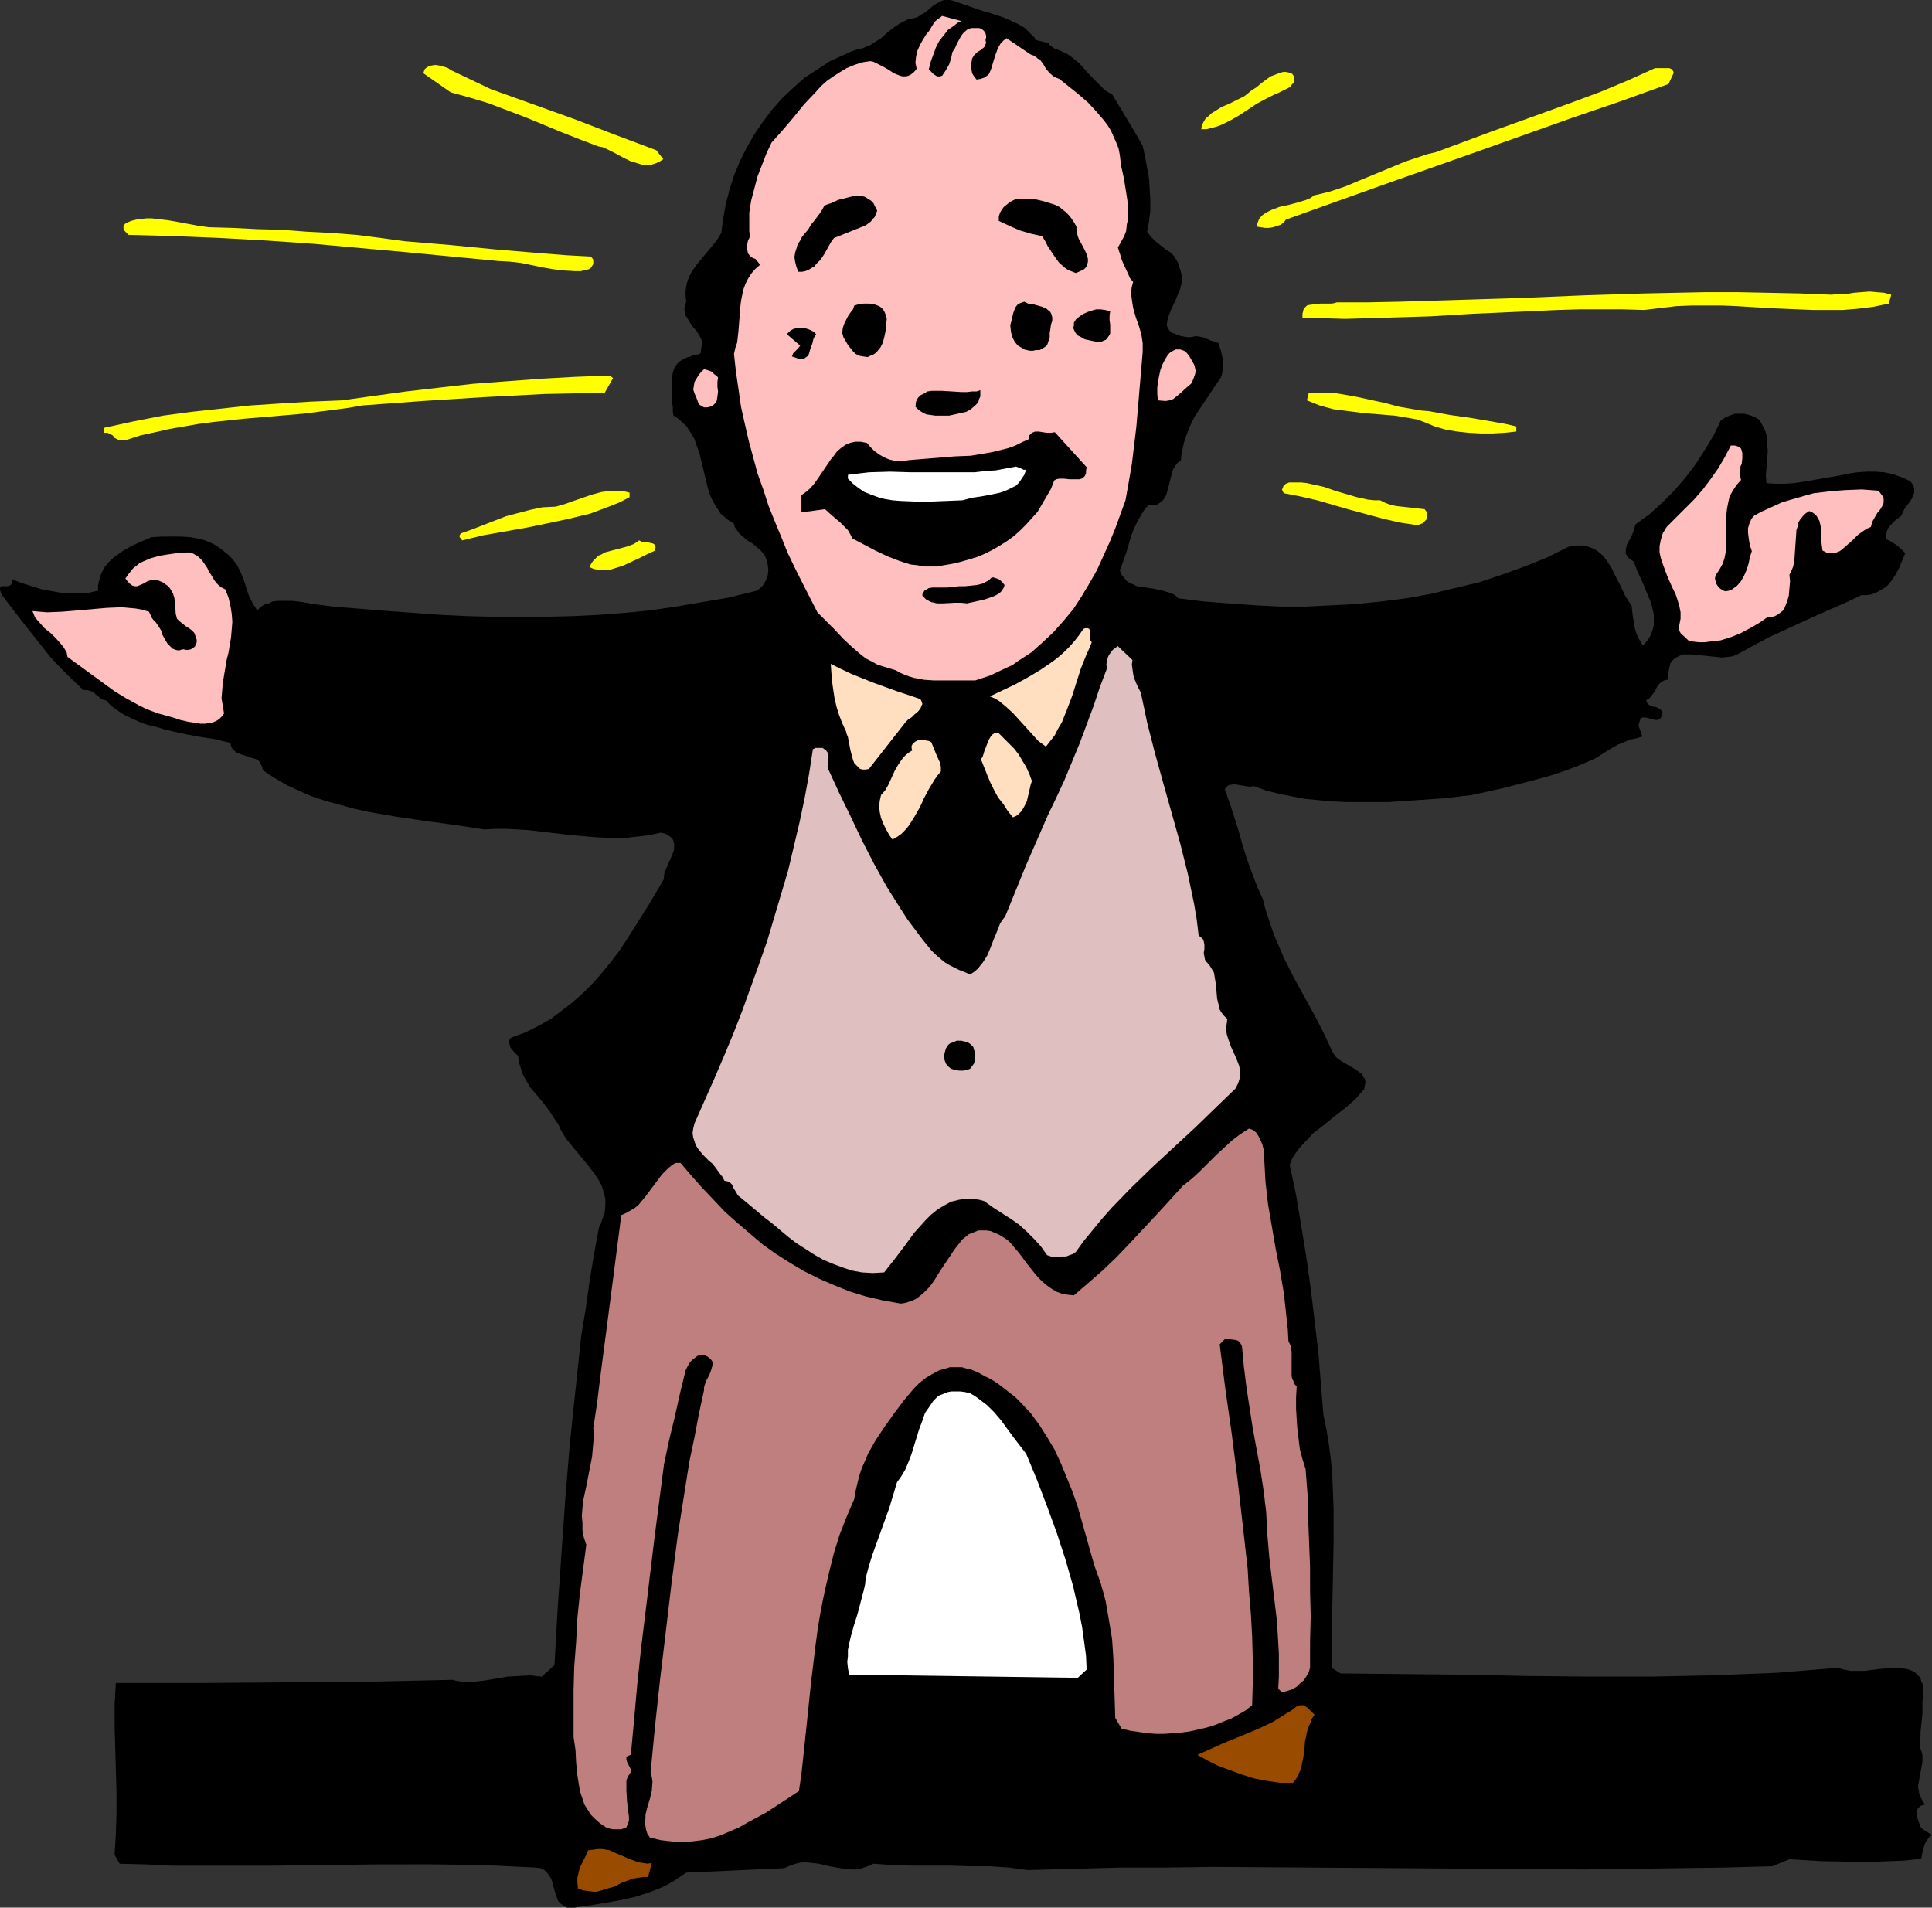
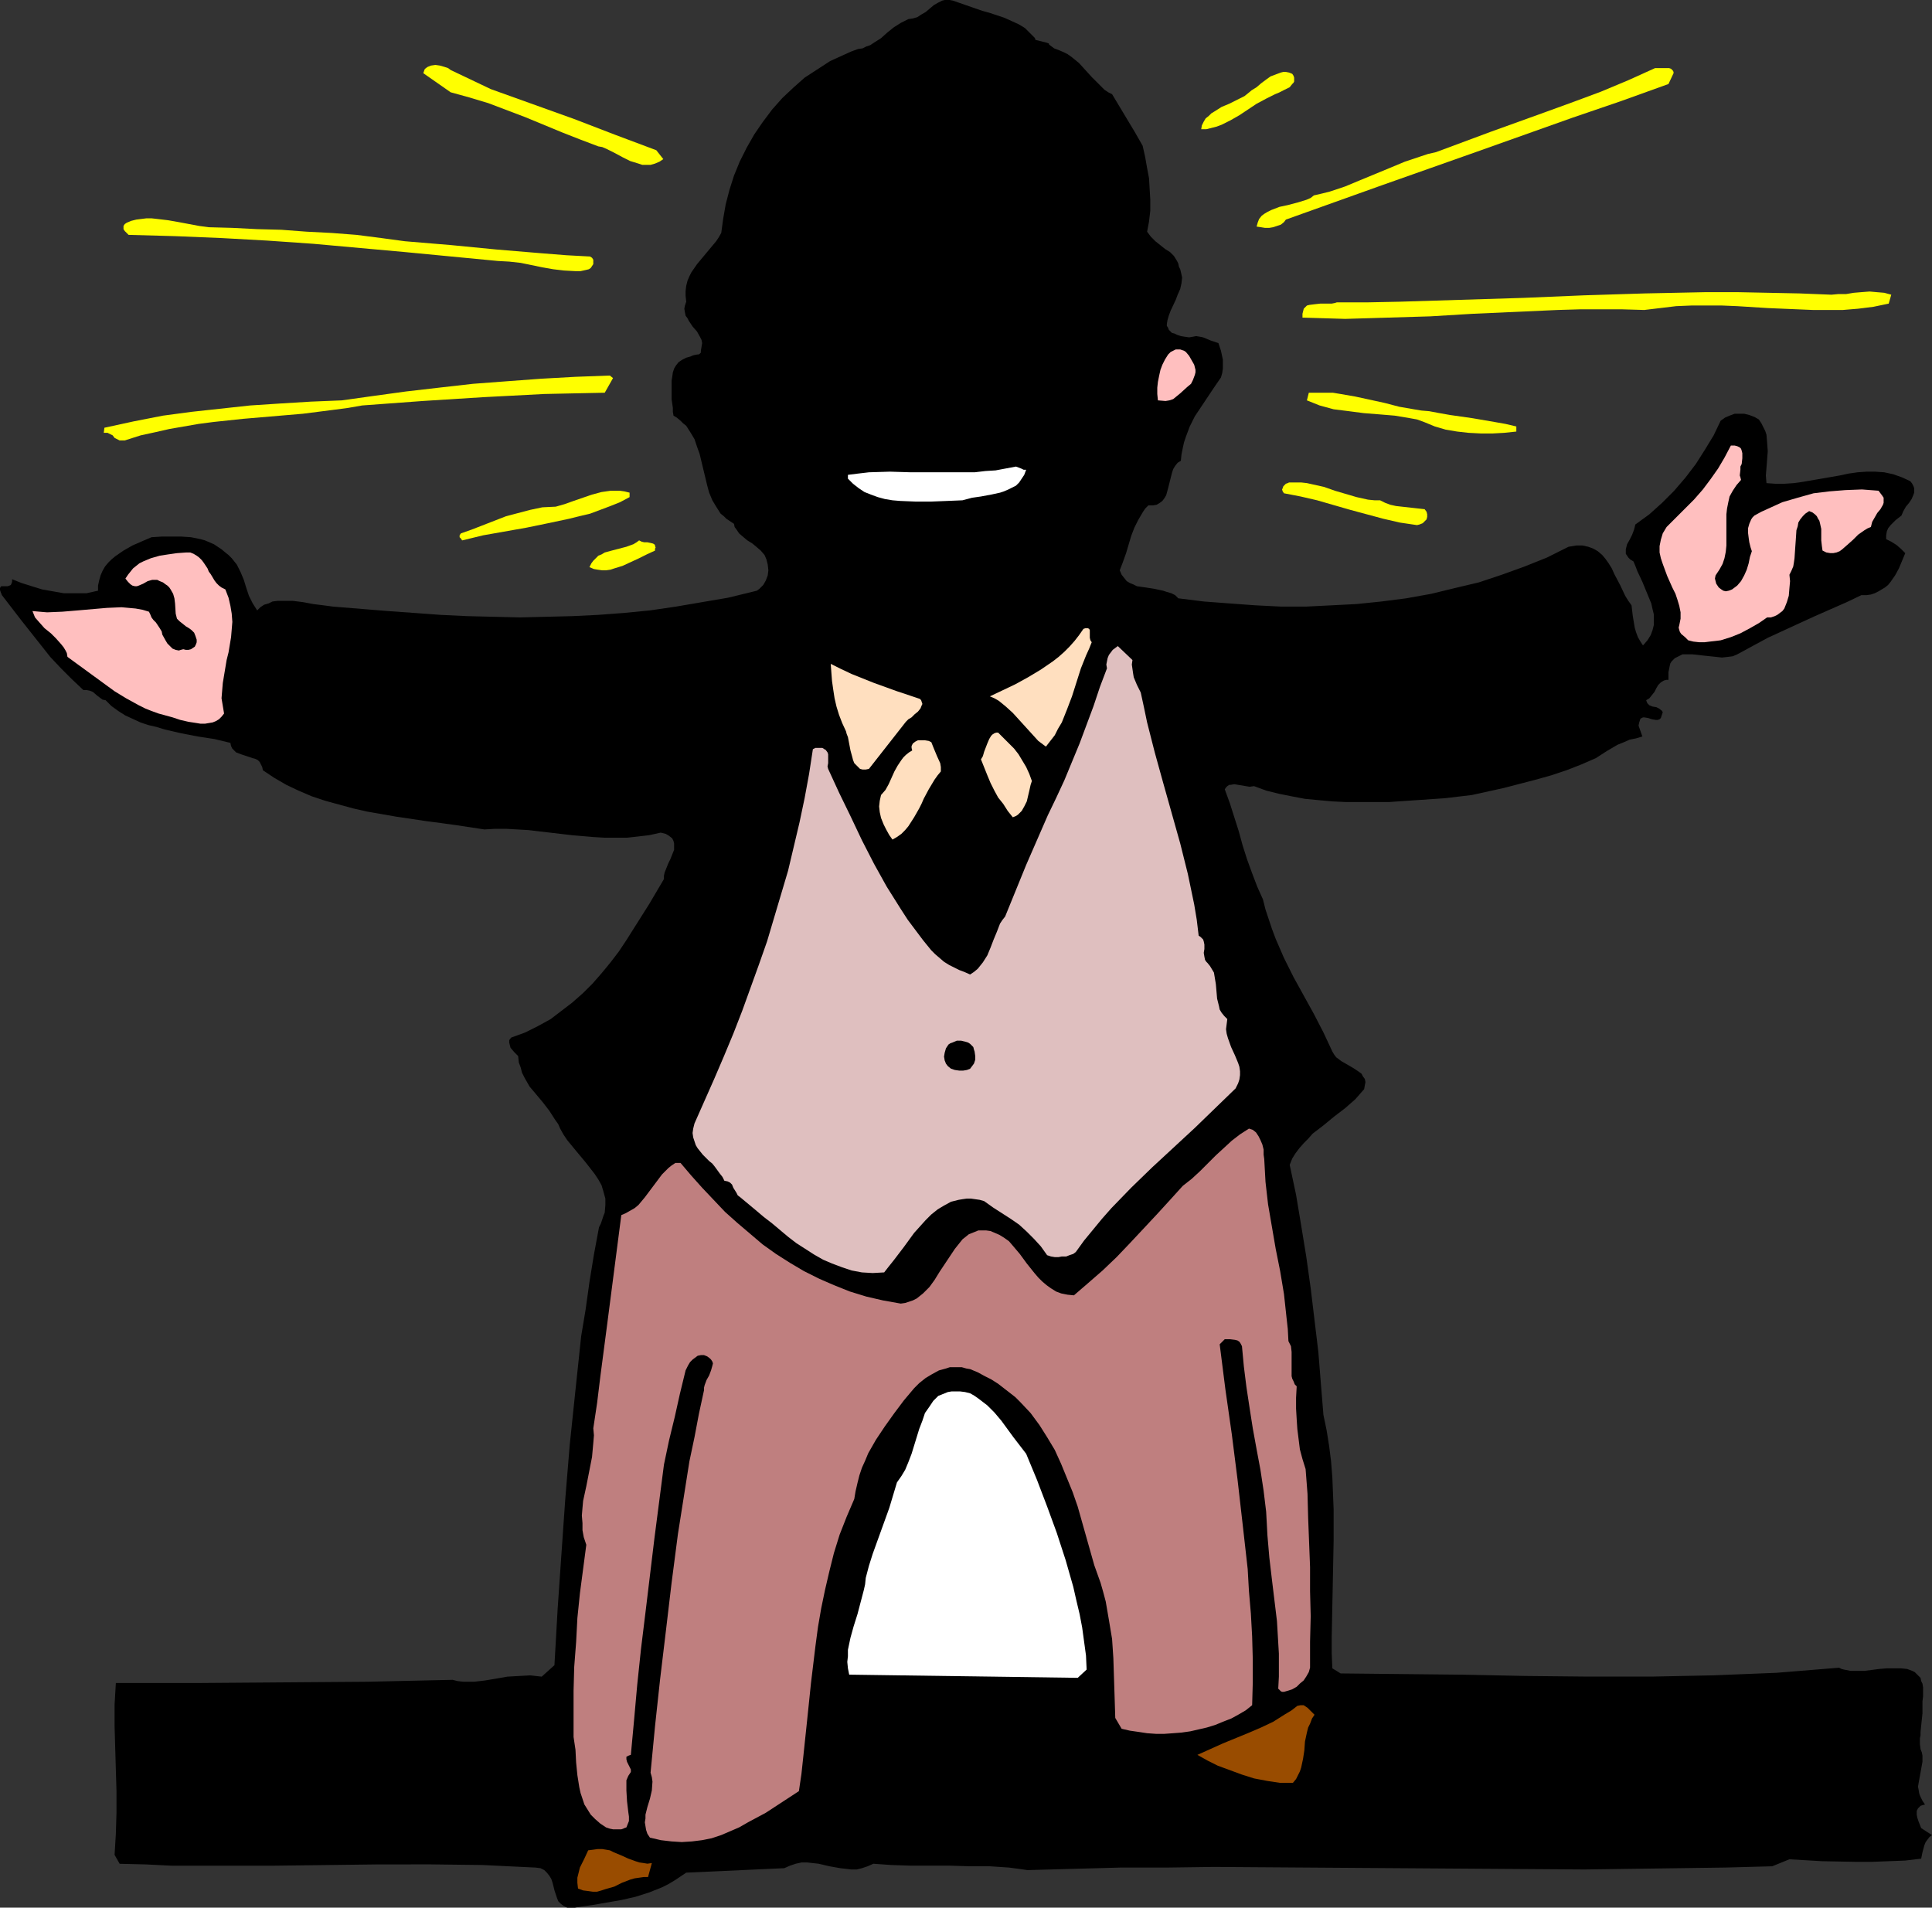
<svg xmlns="http://www.w3.org/2000/svg" xmlns:ns1="http://sodipodi.sourceforge.net/DTD/sodipodi-0.dtd" xmlns:ns2="http://www.inkscape.org/namespaces/inkscape" version="1.0" width="129.766mm" height="128.131mm" id="svg36" ns1:docname="Man - Open Arms.wmf">
  <rect width="100%" height="100%" fill="#333333" stroke="none" />
  <ns1:namedview id="namedview36" pagecolor="#ffffff" bordercolor="#000000" borderopacity="0.25" ns2:showpageshadow="2" ns2:pageopacity="0.0" ns2:pagecheckerboard="0" ns2:deskcolor="#d1d1d1" ns2:document-units="mm" />
  <defs id="defs1">
    <pattern id="WMFhbasepattern" patternUnits="userSpaceOnUse" width="6" height="6" x="0" y="0" />
  </defs>
  <path style="fill:#000000;fill-opacity:1;fill-rule:evenodd;stroke:none" d="m 249.349,2.747 1.778,0.485 1.939,0.646 1.939,0.646 1.778,0.808 1.778,0.808 1.616,0.97 1.293,1.293 1.293,1.293 v 0.162 0.162 l 0.323,0.162 0.646,0.162 0.646,0.162 0.646,0.162 0.646,0.162 0.485,0.162 0.162,0.162 v 0.162 l 1.293,0.97 1.293,0.485 1.131,0.485 0.97,0.485 1.131,0.808 1.778,1.454 1.616,1.777 1.616,1.777 1.616,1.616 1.616,1.616 0.97,0.646 0.97,0.485 1.939,3.232 1.939,3.232 1.939,3.232 1.939,3.393 0.646,2.909 0.485,2.747 0.485,2.585 0.162,2.747 0.162,2.747 v 2.747 l -0.323,2.747 -0.485,2.585 0.97,1.293 1.131,1.131 2.424,1.939 1.293,0.808 0.97,0.97 0.808,1.293 0.323,0.646 0.162,0.808 0.323,0.646 0.162,0.646 0.323,1.454 -0.162,1.454 -0.323,1.454 -0.646,1.454 -0.485,1.293 -1.293,2.747 -0.485,1.293 -0.323,1.131 -0.162,0.97 v 0.485 l 0.323,0.485 0.162,0.485 0.323,0.323 0.485,0.485 0.646,0.162 0.646,0.323 0.97,0.323 0.97,0.162 1.131,0.162 0.97,-0.162 0.808,-0.162 0.97,0.162 0.808,0.162 1.939,0.808 1.939,0.646 0.646,1.939 0.485,2.262 v 1.131 1.131 l -0.162,1.131 -0.323,1.131 -1.778,2.585 -1.616,2.424 -1.616,2.424 -1.616,2.424 -1.293,2.585 -0.97,2.585 -0.485,1.454 -0.323,1.454 -0.323,1.616 -0.162,1.616 -0.808,0.485 -0.646,0.808 -0.485,0.808 -0.323,0.97 -0.485,1.939 -0.485,1.939 -0.485,1.777 -0.485,0.808 -0.485,0.646 -0.646,0.485 -0.808,0.485 -0.97,0.162 h -1.131 l -0.808,0.808 -0.646,0.97 -1.131,1.939 -0.97,1.939 -0.808,2.101 -1.293,4.363 -0.808,2.262 -0.808,2.101 0.485,1.131 0.646,0.808 0.646,0.808 0.808,0.485 0.808,0.323 0.97,0.485 2.262,0.323 2.101,0.323 2.262,0.485 0.97,0.323 1.131,0.323 0.97,0.485 0.808,0.808 6.464,0.808 6.464,0.485 6.626,0.485 6.464,0.323 h 6.464 l 6.464,-0.323 6.302,-0.323 6.302,-0.646 6.302,-0.808 6.302,-1.131 5.979,-1.454 6.141,-1.454 5.818,-1.939 5.818,-2.101 5.656,-2.262 5.494,-2.747 0.97,-0.162 0.97,-0.162 h 0.808 0.808 l 1.454,0.323 1.293,0.485 1.131,0.646 1.131,0.97 0.808,0.97 0.808,1.131 0.808,1.293 0.646,1.454 1.454,2.747 1.293,2.747 0.808,1.293 0.808,1.131 0.323,2.747 0.485,2.909 0.323,1.131 0.485,1.293 0.646,1.131 0.646,0.97 1.131,-1.293 0.808,-1.293 0.485,-1.293 0.323,-1.293 v -1.293 -1.454 l -0.323,-1.293 -0.323,-1.454 -1.131,-2.747 -1.131,-2.747 -1.293,-2.747 -0.485,-1.293 -0.485,-1.131 -0.808,-0.485 -0.485,-0.485 -0.323,-0.485 -0.323,-0.485 v -0.646 -0.485 l 0.323,-1.293 0.646,-1.131 0.646,-1.293 0.485,-1.293 0.323,-1.293 3.555,-2.585 3.232,-2.909 3.07,-3.07 2.909,-3.393 2.586,-3.393 2.262,-3.555 2.262,-3.716 1.778,-3.716 1.131,-0.808 1.131,-0.485 1.293,-0.485 h 1.293 1.131 l 1.293,0.323 1.293,0.485 1.131,0.646 0.646,0.97 0.485,0.97 0.485,0.97 0.323,0.97 0.162,1.939 0.162,2.262 -0.162,2.101 -0.162,2.101 -0.162,1.939 0.162,1.939 2.262,0.162 h 2.262 l 2.424,-0.162 2.262,-0.323 9.373,-1.616 2.262,-0.485 2.262,-0.323 2.262,-0.162 h 2.262 l 2.262,0.162 2.262,0.485 2.262,0.808 2.101,0.97 0.485,0.646 0.323,0.646 0.162,0.485 v 0.646 0.485 l -0.162,0.485 -0.485,1.131 -0.646,0.97 -0.808,0.97 -0.646,1.131 -0.485,1.131 -1.454,1.131 -0.646,0.646 -0.646,0.646 -0.646,0.808 -0.323,0.808 -0.162,0.97 v 0.97 l 1.293,0.646 1.293,0.808 1.131,0.97 1.131,1.131 -0.808,1.939 -0.808,1.939 -0.97,1.777 -1.131,1.616 -0.646,0.808 -0.808,0.646 -0.808,0.485 -0.808,0.485 -0.97,0.485 -0.97,0.323 -1.131,0.162 h -1.293 l -3.717,1.777 -4.04,1.777 -4.04,1.777 -3.878,1.777 -8.08,3.716 -3.878,2.101 -3.878,2.101 -1.131,0.485 -1.293,0.162 -1.454,0.162 -1.454,-0.162 -3.07,-0.323 -2.909,-0.323 h -1.293 -1.293 l -0.97,0.485 -0.97,0.485 -0.808,0.808 -0.323,0.485 -0.162,0.646 -0.162,0.808 -0.162,0.808 v 0.808 1.131 h -0.485 l -0.646,0.162 -0.808,0.485 -0.646,0.646 -0.485,0.808 -0.485,0.97 -0.646,0.808 -0.646,0.808 -0.808,0.485 0.162,0.485 0.162,0.323 0.485,0.485 0.808,0.323 0.97,0.162 0.646,0.323 0.646,0.485 0.162,0.162 0.162,0.323 -0.162,0.485 -0.162,0.485 -0.162,0.485 -0.323,0.323 -0.485,0.162 h -0.485 l -0.97,-0.162 -0.97,-0.323 -0.97,-0.162 h -0.323 l -0.323,0.162 -0.323,0.162 -0.162,0.485 -0.162,0.485 -0.162,0.808 0.97,2.747 -1.616,0.485 -1.616,0.323 -1.454,0.646 -1.616,0.646 -2.747,1.616 -2.747,1.777 -3.717,1.616 -3.717,1.454 -3.878,1.293 -4.04,1.131 -8.08,2.101 -8.08,1.777 -6.787,0.808 -7.11,0.485 -7.11,0.485 h -7.272 -3.717 l -3.394,-0.162 -3.555,-0.323 -3.394,-0.323 -3.394,-0.646 -3.232,-0.646 -3.232,-0.808 -3.07,-1.131 -1.131,0.162 -0.97,-0.162 -0.97,-0.162 -0.97,-0.162 -0.97,-0.162 -0.97,0.162 h -0.323 l -0.485,0.323 -0.323,0.323 -0.323,0.485 1.293,3.555 1.131,3.555 1.131,3.555 0.97,3.555 1.131,3.555 1.293,3.555 1.293,3.393 1.454,3.232 0.646,2.585 0.808,2.424 0.808,2.424 0.97,2.585 2.101,4.848 2.424,4.848 5.171,9.372 2.424,4.686 2.262,4.848 0.485,0.808 0.485,0.646 0.646,0.485 0.646,0.485 3.07,1.777 1.454,0.97 0.646,0.485 0.323,0.646 0.485,0.646 0.162,0.808 -0.162,0.808 -0.162,0.97 -1.131,1.293 -1.131,1.293 -2.586,2.262 -2.747,2.101 -2.747,2.262 -2.747,2.101 -1.131,1.293 -1.131,1.131 -1.131,1.293 -0.97,1.293 -0.808,1.293 -0.646,1.616 1.616,7.595 1.293,7.756 1.293,7.918 1.131,8.079 0.97,8.079 0.97,8.079 0.646,8.079 0.646,7.918 0.808,3.878 0.646,4.04 0.485,3.878 0.323,4.04 0.162,4.04 0.162,4.04 v 8.079 l -0.162,8.241 -0.162,8.079 -0.162,8.079 v 4.04 l 0.162,3.878 2.101,1.293 15.514,0.162 15.675,0.162 15.837,0.323 15.837,0.162 h 15.998 l 15.837,-0.323 7.918,-0.323 8.08,-0.323 7.918,-0.646 7.918,-0.646 0.646,0.323 0.646,0.162 1.616,0.323 h 1.778 1.778 l 3.717,-0.485 1.939,-0.162 h 1.939 1.616 l 1.616,0.162 1.293,0.485 0.646,0.323 0.485,0.485 0.485,0.485 0.485,0.485 0.162,0.808 0.323,0.646 0.162,0.97 v 1.131 1.131 l -0.162,1.293 v 1.454 1.616 l -0.323,3.07 -0.162,1.616 v 0.808 l -0.162,0.808 v 1.454 l 0.162,1.293 0.323,0.808 0.162,0.808 v 1.616 l -0.323,1.777 -0.323,1.777 -0.323,1.777 -0.162,0.97 0.162,0.808 0.162,0.97 0.323,0.808 0.485,0.97 0.646,0.97 -0.646,0.162 -0.485,0.162 -0.323,0.323 -0.323,0.323 -0.323,0.646 v 0.97 l 0.162,0.808 0.323,0.97 0.323,0.808 0.323,0.808 2.747,1.777 -0.646,0.485 -0.485,0.646 -0.485,0.646 -0.323,0.808 -0.485,1.777 -0.323,1.616 -4.04,0.485 -4.202,0.162 -4.202,0.162 h -4.202 l -8.565,-0.162 -8.242,-0.485 -4.363,1.777 -11.958,0.323 -11.958,0.162 -11.797,0.162 -11.958,0.162 -23.594,-0.162 -23.432,-0.162 -23.594,-0.162 -23.432,-0.162 -11.797,0.162 h -11.797 l -11.958,0.323 -11.797,0.323 -2.262,-0.323 -2.424,-0.323 -4.848,-0.323 h -5.01 l -5.171,-0.162 h -10.019 l -4.848,-0.162 -2.262,-0.162 -2.262,-0.162 -1.454,0.646 -1.454,0.485 -1.293,0.323 h -1.454 l -1.293,-0.162 -1.454,-0.162 -2.747,-0.485 -2.747,-0.646 -1.454,-0.162 -1.454,-0.162 h -1.454 l -1.454,0.323 -1.454,0.485 -1.454,0.646 -24.886,1.131 -1.454,0.97 -1.454,0.97 -1.616,0.97 -1.616,0.808 -3.232,1.293 -3.555,1.131 -3.555,0.808 -3.717,0.646 -3.717,0.646 -3.555,0.485 -0.808,0.162 h -1.293 -0.646 l -0.97,-0.485 -0.646,-0.485 -0.646,-0.646 -0.323,-0.808 -0.646,-1.939 -0.485,-1.939 -0.323,-0.97 -0.485,-0.808 -0.646,-0.808 -0.646,-0.646 -0.97,-0.485 -1.293,-0.162 -6.787,-0.323 -6.626,-0.323 -13.251,-0.162 H 95.99 l -13.09,0.162 -13.251,0.162 H 56.56 43.47 l -6.464,-0.323 -6.626,-0.162 -1.293,-2.262 0.323,-5.332 0.162,-5.332 v -5.494 l -0.162,-5.494 -0.323,-10.988 v -5.494 l 0.323,-5.494 h 10.504 10.504 l 21.331,-0.162 21.493,-0.162 21.654,-0.485 1.293,0.323 1.454,0.162 h 1.293 1.454 l 2.747,-0.323 2.909,-0.485 2.747,-0.485 2.909,-0.162 2.909,-0.162 1.454,0.162 1.454,0.162 3.232,-2.909 0.808,-14.22 0.97,-14.058 0.97,-13.896 1.131,-13.735 1.454,-13.896 1.454,-13.735 1.131,-6.787 0.97,-6.948 1.131,-6.948 1.293,-6.948 0.485,-0.97 0.323,-0.97 0.323,-0.97 0.323,-0.808 0.162,-1.939 v -1.616 l -0.485,-1.777 -0.485,-1.616 -0.808,-1.454 -0.97,-1.454 -1.131,-1.454 -1.131,-1.454 -2.424,-2.909 -2.262,-2.747 -0.97,-1.454 -0.808,-1.454 -0.485,-1.131 -0.808,-1.131 -1.454,-2.262 -1.616,-2.101 -1.616,-1.939 -1.778,-2.101 -0.646,-1.131 -0.646,-1.131 -0.646,-1.293 -0.323,-1.293 -0.485,-1.293 -0.162,-1.616 -0.97,-0.97 -0.97,-1.131 -0.162,-0.646 -0.162,-0.646 v -0.646 l 0.485,-0.646 3.555,-1.293 3.232,-1.616 3.232,-1.777 2.747,-2.101 2.747,-2.101 2.747,-2.424 2.424,-2.424 2.262,-2.585 2.262,-2.747 2.101,-2.747 1.939,-2.909 1.939,-3.07 3.878,-6.14 3.717,-6.302 v -0.808 l 0.162,-0.808 0.646,-1.616 0.323,-0.808 0.485,-0.97 0.646,-1.616 0.323,-0.808 v -0.808 -0.808 l -0.162,-0.646 -0.323,-0.646 -0.808,-0.646 -0.808,-0.485 -1.293,-0.323 -2.909,0.646 -2.747,0.323 -2.909,0.323 h -2.747 -2.909 l -2.747,-0.162 -5.656,-0.485 -2.747,-0.323 -2.747,-0.323 -5.494,-0.646 -5.656,-0.323 h -2.747 l -2.747,0.162 -7.434,-1.131 -3.555,-0.485 -3.717,-0.485 -7.595,-1.131 -7.434,-1.293 -3.555,-0.808 -3.555,-0.97 -3.555,-0.97 -3.394,-1.131 -3.394,-1.454 -3.07,-1.454 -3.07,-1.777 -2.909,-1.939 -0.162,-0.808 -0.323,-0.646 -0.323,-0.646 -0.485,-0.485 -0.646,-0.323 -0.646,-0.162 -1.454,-0.485 -1.454,-0.485 -1.293,-0.485 -0.485,-0.485 -0.485,-0.485 -0.323,-0.646 -0.162,-0.808 -4.04,-0.97 -4.202,-0.646 -4.202,-0.808 -4.202,-0.97 -2.101,-0.646 -2.101,-0.485 -1.939,-0.646 -2.101,-0.97 -1.778,-0.808 -1.778,-1.131 -1.778,-1.293 -1.454,-1.454 -0.808,-0.162 -0.646,-0.485 -0.646,-0.485 -1.131,-0.97 -0.808,-0.323 -0.808,-0.162 h -0.808 l -2.909,-2.747 -2.747,-2.747 -2.747,-2.909 -2.424,-3.07 L 5.333,157.385 0.485,151.083 0.162,150.275 0,149.79 v -0.485 l 0.162,-0.323 0.162,-0.162 H 0.485 1.939 l 0.485,-0.162 0.323,-0.162 0.162,-0.323 0.162,-0.485 v -0.646 l 2.424,0.97 2.586,0.808 2.586,0.808 2.747,0.485 2.747,0.485 h 2.909 2.909 l 1.454,-0.323 1.454,-0.323 v -1.293 l 0.323,-1.454 0.323,-1.131 0.485,-1.131 0.646,-1.131 0.808,-0.97 0.808,-0.808 0.97,-0.808 2.101,-1.454 2.262,-1.293 2.586,-1.131 2.262,-0.97 2.586,-0.162 h 2.586 2.424 l 2.424,0.162 2.424,0.485 1.131,0.323 1.131,0.485 1.131,0.485 0.97,0.646 0.97,0.646 0.97,0.808 0.808,0.646 0.808,0.808 0.646,0.808 0.646,0.808 0.97,1.939 0.808,1.939 0.646,2.101 0.646,1.939 0.97,1.939 1.131,1.777 0.808,-0.808 0.97,-0.646 1.131,-0.323 0.97,-0.485 1.293,-0.162 h 1.293 2.586 l 2.586,0.323 2.586,0.485 2.586,0.323 2.424,0.323 13.898,1.131 6.787,0.485 6.626,0.485 6.787,0.323 6.626,0.162 6.787,0.162 6.626,-0.162 6.626,-0.162 6.626,-0.323 6.464,-0.485 6.626,-0.646 6.626,-0.97 6.626,-1.131 6.626,-1.131 6.626,-1.616 0.646,-0.162 0.646,-0.485 0.97,-0.97 0.646,-1.131 0.485,-1.293 0.162,-1.293 -0.162,-1.454 -0.323,-1.293 -0.485,-1.131 -0.97,-1.131 -1.131,-0.97 -0.97,-0.808 -1.293,-0.808 -0.97,-0.808 -1.131,-0.97 -0.646,-0.97 -0.485,-0.646 -0.162,-0.808 -0.97,-0.646 -0.97,-0.646 -0.646,-0.646 -0.808,-0.646 -1.131,-1.777 -0.97,-1.616 -0.808,-1.939 -0.485,-1.777 -0.97,-4.04 -0.97,-4.04 -0.646,-1.777 -0.646,-1.939 -0.97,-1.616 -1.131,-1.777 -0.808,-0.646 -0.646,-0.646 -0.97,-0.808 -0.808,-0.485 -0.162,-0.97 v -0.97 l -0.323,-2.262 v -2.262 -2.424 l 0.162,-0.97 0.162,-1.131 0.323,-0.97 0.485,-0.808 0.646,-0.808 0.97,-0.646 0.97,-0.485 1.131,-0.323 0.323,-0.162 0.485,-0.162 0.808,-0.162 h 0.323 l 0.323,-0.162 0.323,-0.323 v -0.485 l 0.162,-0.97 0.162,-0.97 -0.162,-0.808 -0.323,-0.646 -0.808,-1.454 -1.131,-1.293 -0.97,-1.454 -0.323,-0.646 -0.485,-0.646 -0.162,-0.808 -0.162,-0.97 0.162,-0.808 0.323,-0.97 -0.162,-1.454 v -1.293 l 0.162,-1.293 0.323,-1.293 0.485,-1.131 0.485,-0.97 1.454,-2.101 1.616,-1.939 1.616,-1.939 1.616,-1.939 0.646,-0.97 0.646,-1.131 0.485,-3.555 0.646,-3.716 0.97,-3.716 1.131,-3.555 1.454,-3.555 1.778,-3.555 1.939,-3.393 2.101,-3.07 2.424,-3.232 2.586,-2.909 2.747,-2.585 2.909,-2.585 3.232,-2.101 3.232,-2.101 3.555,-1.616 1.778,-0.808 1.778,-0.646 1.131,-0.162 0.97,-0.485 0.97,-0.323 0.97,-0.646 1.778,-1.131 1.616,-1.454 1.616,-1.293 1.778,-1.131 0.97,-0.485 0.97,-0.485 1.131,-0.162 1.131,-0.323 0.97,-0.646 1.131,-0.646 2.101,-1.777 1.131,-0.646 0.97,-0.485 L 239.814,0 h 0.646 0.646 l 0.808,0.162 z" id="path1" />
-   <path style="fill:#ffbfbf;fill-opacity:1;fill-rule:evenodd;stroke:none" d="m 239.168,4.04 -0.808,0.646 -0.485,0.162 -0.162,0.323 -0.646,0.485 -0.162,0.485 -0.323,0.485 -0.646,1.131 -0.808,0.97 -0.808,1.293 -0.808,1.454 -0.646,1.454 -0.323,1.454 -0.162,1.616 0.162,0.646 0.162,0.808 -0.646,0.808 -0.808,0.646 -0.646,0.323 -0.646,0.162 h -0.808 l -0.646,-0.162 -0.808,-0.323 -0.808,-0.323 -1.454,-0.97 -1.454,-0.808 -1.616,-0.808 -0.646,-0.323 -0.808,-0.162 -2.101,0.323 -1.939,0.646 -1.939,0.808 -1.616,0.97 -1.778,1.131 -1.616,1.131 -1.454,1.293 -1.454,1.616 -2.909,3.07 -2.747,3.393 -2.747,3.232 -2.747,3.07 -1.293,2.747 -1.131,2.909 -1.131,2.909 -0.808,3.07 -0.808,3.07 -0.485,3.07 v 3.07 1.616 l 0.162,1.454 -0.485,0.97 -0.162,0.808 -0.162,0.808 0.162,0.808 0.162,0.808 0.485,0.646 0.646,0.485 0.808,0.323 1.131,1.454 -1.293,1.131 -0.97,1.131 -0.808,1.293 -0.646,1.293 -0.485,1.293 -0.323,1.454 -0.323,1.616 -0.162,1.454 -0.485,6.14 -0.323,2.909 -0.485,1.454 -0.323,1.454 0.485,4.524 0.646,4.363 0.646,4.524 0.97,4.363 0.97,4.201 1.131,4.201 1.131,4.201 1.454,4.04 1.293,4.04 1.616,4.04 1.616,3.878 1.616,4.04 1.778,3.716 1.939,3.878 3.878,7.595 2.262,2.262 2.262,2.262 2.101,2.262 2.262,2.101 2.262,1.939 1.293,0.97 1.293,0.646 1.454,0.808 1.454,0.485 1.616,0.485 1.616,0.485 1.131,0.646 1.131,0.485 1.293,0.485 1.131,0.323 2.586,0.485 2.424,0.162 h 5.171 2.747 2.586 l 1.939,-0.646 1.939,-0.646 3.717,-1.777 1.778,-0.808 1.616,-1.131 3.232,-2.101 2.909,-2.585 2.747,-2.585 2.586,-2.909 2.424,-2.909 2.101,-3.232 1.939,-3.232 1.939,-3.393 1.616,-3.555 1.616,-3.555 1.454,-3.555 1.293,-3.555 1.293,-3.555 0.808,-4.524 0.808,-4.686 1.131,-9.372 0.808,-9.534 0.808,-9.534 v -1.131 -1.131 l -0.323,-2.101 -0.646,-2.262 -0.808,-2.262 -0.646,-2.262 -0.323,-2.101 -0.162,-1.293 v -0.97 l 0.162,-1.131 0.323,-1.131 -0.808,-0.97 -0.485,-1.131 -1.131,-2.424 -0.485,-1.131 -0.323,-1.131 -0.323,-0.97 -0.323,-0.97 0.808,-1.454 0.808,-1.454 0.485,-1.293 0.162,-1.616 0.323,-1.454 v -1.454 l -0.162,-3.232 -0.485,-3.07 -0.485,-2.909 -0.646,-2.909 -0.323,-2.747 -0.323,-1.616 -0.646,-1.616 -0.646,-1.454 -0.646,-1.454 -0.808,-1.293 -0.97,-1.293 -1.939,-2.262 -2.101,-2.262 -2.424,-2.101 -2.424,-1.939 -2.424,-1.939 -0.808,-0.323 -0.646,-0.323 -0.97,-0.808 -0.97,-1.131 -0.646,-1.131 -0.97,-1.293 v 0 h -0.162 l -0.323,-0.162 -0.323,-0.323 -0.808,-0.485 -0.485,-0.162 -0.323,-0.162 -5.979,-4.04 -0.808,0.646 -0.646,0.646 -0.485,0.808 -0.323,0.646 -0.646,1.777 -0.485,1.616 -0.485,1.616 -0.323,0.808 -0.323,0.646 -0.646,0.485 -0.485,0.323 -0.97,0.323 -0.97,0.162 -0.646,-0.808 -0.485,-0.808 -0.162,-0.97 -0.162,-0.97 0.162,-0.808 0.162,-0.97 0.485,-0.808 0.808,-0.808 0.808,-0.485 0.808,-0.646 0.323,-0.323 0.162,-0.485 0.162,-0.485 -0.162,-0.646 0.162,-0.646 V 9.049 l -0.162,-0.646 -0.323,-0.485 -0.323,-0.323 -0.485,-0.323 -0.485,-0.162 h -0.485 -0.808 -0.646 l -0.485,0.162 -0.485,0.162 -0.97,0.808 -0.646,0.808 -1.131,2.101 -0.485,1.131 -0.646,0.97 -0.323,1.616 -0.485,1.454 -0.808,1.454 -0.97,1.454 -0.646,0.162 h -0.646 l -0.485,-0.323 -0.323,-0.162 -0.646,-0.646 -0.646,-0.646 0.485,-1.939 0.646,-1.777 0.646,-1.777 0.808,-1.616 1.131,-1.454 1.131,-1.454 1.616,-1.131 0.808,-0.646 0.97,-0.485 z" id="path2" />
  <path style="fill:#ffff00;fill-opacity:1;fill-rule:evenodd;stroke:none" d="m 424.846,18.582 -1.293,2.747 -12.12,4.363 -12.282,4.201 -24.078,8.564 -24.24,8.564 -24.402,8.726 -0.485,0.646 -0.808,0.646 -0.97,0.323 -0.97,0.323 -0.97,0.162 h -1.131 l -0.97,-0.162 -1.131,-0.162 0.323,-1.131 0.323,-0.808 0.646,-0.808 0.646,-0.485 0.808,-0.485 0.97,-0.485 2.101,-0.808 2.262,-0.485 2.424,-0.646 2.101,-0.646 1.131,-0.485 0.808,-0.646 2.101,-0.485 1.939,-0.485 3.878,-1.293 3.878,-1.616 7.434,-3.07 3.878,-1.616 3.878,-1.293 1.939,-0.646 2.101,-0.485 6.949,-2.585 6.949,-2.585 13.898,-5.009 7.11,-2.585 6.949,-2.585 6.949,-2.909 6.787,-3.07 h 0.646 0.808 1.454 0.646 l 0.485,0.162 0.485,0.485 0.162,0.323 z" id="path3" />
  <path style="fill:#ffff00;fill-opacity:1;fill-rule:evenodd;stroke:none" d="m 328.048,18.744 0.323,0.485 0.162,0.485 v 0.485 0.485 l -0.162,0.323 -0.323,0.323 -0.646,0.808 -0.97,0.485 -0.97,0.485 -0.97,0.485 -0.808,0.323 -2.262,1.131 -2.424,1.293 -4.363,2.909 -2.262,1.293 -2.262,1.131 -1.293,0.485 -1.293,0.323 -1.293,0.323 h -1.293 l 0.162,-0.97 0.485,-0.97 0.485,-0.808 0.808,-0.646 0.646,-0.646 0.808,-0.485 1.778,-1.131 1.939,-0.808 1.939,-0.97 1.939,-0.97 0.808,-0.646 0.97,-0.808 1.293,-0.808 1.131,-0.97 1.293,-0.97 1.131,-0.808 1.293,-0.485 1.293,-0.485 0.646,-0.162 h 0.646 l 0.808,0.162 z" id="path4" />
  <path style="fill:#ffff00;fill-opacity:1;fill-rule:evenodd;stroke:none" d="m 124.593,22.622 21.17,7.595 10.504,4.04 10.342,3.878 1.778,2.262 -0.97,0.646 -1.131,0.485 -1.131,0.323 h -0.97 -1.131 l -0.97,-0.323 -2.101,-0.646 -1.939,-0.97 -2.101,-1.131 -1.939,-0.97 -1.131,-0.485 -0.97,-0.162 -4.686,-1.777 -4.525,-1.777 -4.686,-1.939 -4.686,-1.939 -4.686,-1.777 -4.686,-1.777 -4.848,-1.454 -4.686,-1.293 -6.949,-4.848 0.162,-0.485 0.162,-0.485 0.323,-0.323 0.485,-0.323 0.808,-0.323 1.131,-0.162 1.131,0.162 1.131,0.323 0.97,0.323 0.646,0.485 z" id="path5" />
  <path style="fill:#000000;fill-opacity:1;fill-rule:evenodd;stroke:none" d="m 222.685,53.485 -0.323,0.808 -0.323,0.808 -0.485,0.485 -0.485,0.646 -1.293,0.97 -1.616,0.646 -3.232,1.293 -1.616,0.646 -1.616,0.646 -0.808,1.131 -0.808,1.454 -0.808,1.454 -0.97,1.454 -1.131,1.131 -0.485,0.646 -0.646,0.323 -0.808,0.485 -0.808,0.323 -0.808,0.162 h -0.97 l -0.485,-1.293 -0.323,-1.293 -0.162,-1.131 0.162,-1.131 0.323,-0.97 0.323,-1.131 0.646,-0.97 0.485,-0.97 1.616,-1.939 0.646,-1.131 0.808,-0.97 1.454,-1.939 0.646,-0.97 0.485,-0.97 0.808,-0.323 0.97,-0.323 1.778,-0.808 1.939,-0.485 1.939,-0.485 h 0.97 0.97 l 0.808,0.162 0.808,0.485 0.808,0.485 0.646,0.646 0.485,0.97 z" id="path6" />
  <path style="fill:#000000;fill-opacity:1;fill-rule:evenodd;stroke:none" d="m 273.265,57.525 v 0.808 l 0.162,0.808 0.162,0.808 0.323,0.808 0.97,1.777 0.808,1.616 0.323,0.808 0.162,0.808 v 0.646 l -0.162,0.808 -0.323,0.646 -0.485,0.485 -0.97,0.485 -1.131,0.485 -0.808,-0.323 -0.808,-0.323 -0.646,-0.323 -0.646,-0.485 -1.293,-1.131 -0.97,-1.293 -1.939,-2.909 -0.646,-1.293 -0.808,-1.293 -2.909,-0.646 -2.747,-0.808 -2.586,-1.131 -2.747,-1.293 v -1.131 l 0.323,-0.97 0.485,-0.808 0.485,-0.646 0.808,-0.646 0.808,-0.646 1.616,-0.808 h 2.424 l 2.262,0.162 2.101,0.485 2.101,0.646 0.97,0.323 0.97,0.485 0.808,0.646 0.808,0.646 0.808,0.808 0.646,0.808 0.646,0.97 z" id="path7" />
  <path style="fill:#ffff00;fill-opacity:1;fill-rule:evenodd;stroke:none" d="m 102.777,61.241 11.635,0.97 11.635,1.131 11.635,0.97 6.141,0.485 5.979,0.323 0.485,0.323 0.323,0.485 v 0.485 0.646 l -0.323,0.485 -0.323,0.485 -0.485,0.323 -0.646,0.162 -1.454,0.323 h -1.293 l -2.909,-0.162 -2.747,-0.323 -2.747,-0.485 -5.494,-1.131 -2.909,-0.323 -2.909,-0.162 L 102.777,63.988 79.507,61.888 67.872,61.08 56.237,60.433 44.44,59.949 32.643,59.625 31.997,58.979 l -0.323,-0.323 -0.323,-0.485 v -0.485 -0.323 l 0.323,-0.485 0.485,-0.323 1.131,-0.485 1.293,-0.323 1.293,-0.162 1.293,-0.162 h 1.293 l 1.454,0.162 2.747,0.323 2.747,0.485 2.586,0.485 2.586,0.485 2.424,0.323 5.979,0.162 6.302,0.323 6.141,0.162 6.464,0.485 6.302,0.323 6.302,0.485 6.302,0.808 z" id="path8" />
  <path style="fill:#ffff00;fill-opacity:1;fill-rule:evenodd;stroke:none" d="m 480.113,74.814 -0.646,2.262 -3.878,0.808 -3.878,0.485 -3.878,0.323 h -3.878 -3.717 l -3.878,-0.162 -7.595,-0.323 -7.757,-0.485 -3.878,-0.162 h -3.878 -3.878 l -3.878,0.162 -4.04,0.485 -4.04,0.485 -5.494,-0.162 h -5.494 -5.494 l -5.494,0.162 -10.827,0.485 -10.827,0.485 -10.666,0.646 -10.827,0.323 -5.333,0.162 -5.494,0.162 -5.333,-0.162 -5.494,-0.162 v -0.97 l 0.162,-0.646 0.162,-0.646 0.323,-0.323 0.485,-0.485 0.646,-0.162 1.293,-0.162 1.454,-0.162 h 1.616 1.293 l 0.808,-0.162 0.485,-0.162 h 8.08 l 7.918,-0.162 15.675,-0.485 15.675,-0.485 15.352,-0.646 15.514,-0.485 15.514,-0.323 h 7.918 l 7.918,0.162 7.918,0.162 8.08,0.323 1.778,-0.162 h 1.939 l 1.939,-0.323 1.939,-0.162 2.101,-0.162 1.778,0.162 1.939,0.162 z" id="path9" />
  <path style="fill:#000000;fill-opacity:1;fill-rule:evenodd;stroke:none" d="m 267.125,81.439 -0.323,0.97 -0.162,1.131 -0.162,0.97 v 1.131 l -0.323,0.97 -0.323,0.97 -0.323,0.323 -0.485,0.323 -0.485,0.323 -0.646,0.323 h -0.97 l -0.646,0.162 h -0.808 l -0.808,-0.162 -0.646,-0.162 -0.485,-0.323 -1.131,-0.646 -0.808,-0.97 -0.646,-1.293 -0.323,-1.293 -0.162,-1.616 0.485,-1.777 0.162,-0.97 0.323,-0.97 0.323,-0.808 0.485,-0.646 0.808,-0.485 0.97,-0.323 0.97,0.485 1.293,0.162 1.131,0.323 1.131,0.323 1.131,0.485 0.323,0.323 0.485,0.323 0.323,0.485 0.162,0.485 0.162,0.646 z" id="path10" />
  <path style="fill:#000000;fill-opacity:1;fill-rule:evenodd;stroke:none" d="m 225.109,80.955 -0.323,3.232 -0.323,1.454 -0.323,1.293 -0.646,1.293 -0.808,0.97 -0.485,0.485 -0.485,0.323 -0.808,0.323 -0.646,0.323 -1.131,-0.162 -0.97,-0.162 -0.97,-0.485 -0.646,-0.646 -0.646,-0.808 -0.646,-0.808 -1.131,-1.939 -0.323,-1.131 0.162,-1.293 0.323,-0.97 0.485,-0.97 0.485,-0.97 0.646,-0.97 0.646,-0.808 0.323,-0.97 1.131,-0.323 1.293,-0.162 h 1.293 l 1.293,0.162 1.293,0.485 0.485,0.323 0.485,0.485 0.323,0.485 0.485,1.131 z" id="path11" />
  <path style="fill:#000000;fill-opacity:1;fill-rule:evenodd;stroke:none" d="m 281.83,79.016 -0.162,1.131 v 1.131 l 0.162,1.131 v 1.131 1.131 l -0.162,0.323 -0.323,0.485 -0.323,0.485 -0.323,0.323 -0.485,0.162 -0.646,0.323 h -1.293 l -1.454,-0.323 -1.454,-0.323 -1.131,-0.646 -0.646,-0.323 -0.323,-0.323 -0.323,-0.485 -0.323,-0.646 -0.162,-0.485 0.162,-0.646 V 81.924 l 0.485,-0.808 0.97,-0.808 0.97,-0.646 1.131,-0.485 0.97,-0.323 1.131,-0.323 h 1.131 l 1.131,0.162 z" id="path12" />
-   <path style="fill:#000000;fill-opacity:1;fill-rule:evenodd;stroke:none" d="m 207.171,84.833 -0.323,0.485 -0.323,0.646 -0.323,1.293 -0.485,1.293 -0.323,1.131 -0.162,0.485 -0.323,0.323 -0.485,0.323 -0.323,0.323 h -0.646 -0.646 l -0.808,-0.323 -0.97,-0.323 0.323,-0.808 0.646,-0.646 0.323,-0.323 0.323,-0.323 0.485,-0.646 -3.394,-2.909 0.808,-0.808 0.808,-0.485 0.97,-0.323 h 1.131 l 1.131,0.162 0.97,0.323 0.97,0.485 z" id="path13" />
  <path style="fill:#ffbfbf;fill-opacity:1;fill-rule:evenodd;stroke:none" d="m 303.484,93.882 v 0.646 l -0.162,0.646 -0.485,1.293 -0.485,0.97 -0.97,0.808 -1.778,1.616 -1.778,1.454 -0.485,0.162 -0.485,0.162 -0.97,0.162 -1.939,-0.162 -0.162,-1.616 v -1.616 l 0.162,-1.454 0.323,-1.616 0.323,-1.454 0.485,-1.293 0.646,-1.293 0.808,-1.293 0.646,-0.646 0.646,-0.323 0.646,-0.323 h 0.646 0.485 l 0.485,0.162 0.485,0.162 0.485,0.323 0.808,0.97 0.646,1.131 0.646,1.131 z" id="path14" />
-   <path style="fill:#ffbfbf;fill-opacity:1;fill-rule:evenodd;stroke:none" d="m 182.285,95.821 -0.162,1.131 v 1.293 l 0.162,1.131 -0.162,1.293 -0.162,0.97 -0.162,0.485 -0.323,0.323 -0.323,0.323 -0.323,0.323 -0.646,0.162 -0.646,0.162 h -0.808 l -0.646,-0.323 -0.485,-0.323 -0.323,-0.485 -0.485,-1.293 -0.485,-1.131 -0.323,-0.97 0.162,-0.97 0.162,-0.97 0.485,-0.808 0.485,-0.808 0.485,-0.646 0.485,-0.485 0.485,-0.485 1.131,0.323 0.808,0.323 0.646,0.646 0.485,0.323 z" id="path15" />
  <path style="fill:#ffff00;fill-opacity:1;fill-rule:evenodd;stroke:none" d="m 155.621,95.982 -2.101,3.716 -7.757,0.162 -7.595,0.162 -15.514,0.808 -15.352,0.97 -15.352,1.131 -3.717,0.646 -3.717,0.485 -7.595,0.97 -7.595,0.646 -7.595,0.646 -7.595,0.808 -3.717,0.485 -3.717,0.646 -3.717,0.646 -3.555,0.808 -3.717,0.808 -3.555,1.131 -0.485,0.162 h -0.485 -0.808 l -0.646,-0.323 -0.646,-0.323 -0.485,-0.646 -0.646,-0.323 -0.646,-0.323 H 26.341 l 0.162,-1.293 3.717,-0.808 3.717,-0.808 7.434,-1.454 7.272,-0.97 7.434,-0.808 7.434,-0.808 7.434,-0.485 7.918,-0.485 7.918,-0.323 8.08,-1.131 8.242,-1.131 8.403,-0.97 8.565,-0.97 8.565,-0.646 8.726,-0.646 8.726,-0.485 8.726,-0.323 v 0 z" id="path16" />
  <path style="fill:#000000;fill-opacity:1;fill-rule:evenodd;stroke:none" d="m 248.864,99.052 v 0.808 0.808 l -0.323,0.646 -0.162,0.646 -0.323,0.485 -0.485,0.485 -1.131,0.97 -1.131,0.646 -1.454,0.323 -1.454,0.323 -1.454,0.323 h -2.262 -1.293 l -1.131,-0.162 -1.131,-0.162 -0.97,-0.485 -0.97,-0.646 -0.808,-0.808 0.162,-1.293 0.485,-0.97 0.646,-0.646 0.97,-0.485 0.808,-0.485 1.131,-0.162 h 1.131 1.293 l 2.586,0.162 2.586,0.162 h 1.293 l 1.293,-0.162 h 1.131 z" id="path17" />
  <path style="fill:#ffff00;fill-opacity:1;fill-rule:evenodd;stroke:none" d="m 362.792,104.385 2.586,0.485 2.747,0.485 5.656,0.808 5.656,0.97 2.747,0.485 2.747,0.646 v 1.293 l -3.07,0.323 -2.909,0.162 h -3.07 l -3.07,-0.162 -2.909,-0.323 -2.909,-0.485 -2.747,-0.808 -2.747,-1.131 -1.778,-0.646 -1.778,-0.323 -3.878,-0.646 -3.878,-0.323 -4.04,-0.323 -3.717,-0.485 -3.878,-0.485 -1.778,-0.485 -1.778,-0.485 -1.616,-0.646 -1.616,-0.646 0.485,-1.939 h 2.101 1.939 2.101 l 1.939,0.323 3.717,0.646 3.717,0.808 3.717,0.808 3.717,0.97 3.717,0.646 1.939,0.323 z" id="path18" />
  <path style="fill:#000000;fill-opacity:1;fill-rule:evenodd;stroke:none" d="m 275.851,118.604 -0.162,0.97 v 0.646 l -0.323,0.646 -0.323,0.323 -0.485,0.323 -0.485,0.162 h -1.131 -1.454 l -1.454,-0.162 h -1.131 l -0.808,0.162 -0.485,0.323 -0.808,2.101 -1.131,1.939 -1.131,1.939 -1.131,1.939 -1.454,1.616 -1.454,1.616 -1.454,1.454 -1.616,1.454 -1.778,1.293 -1.778,1.131 -1.939,1.131 -1.939,0.97 -1.939,0.808 -2.101,0.646 -2.262,0.646 -2.101,0.485 -1.939,0.323 -1.778,0.323 h -1.778 -1.616 l -1.616,-0.323 -1.616,-0.162 -1.616,-0.485 -1.454,-0.485 -2.909,-1.131 -3.07,-1.454 -2.747,-1.454 -3.07,-1.616 -0.485,-0.97 -0.646,-1.131 -0.97,-0.97 -0.97,-0.97 -2.101,-1.777 -1.778,-1.616 -5.979,0.808 v -4.363 l 1.131,-0.808 1.131,-0.97 0.97,-1.131 0.808,-1.131 3.394,-5.009 0.808,-0.97 0.808,-1.131 0.97,-0.808 1.131,-0.808 1.131,-0.485 1.293,-0.323 h 1.454 l 0.808,0.162 0.808,0.162 0.808,0.97 0.97,0.97 1.293,0.97 1.131,0.646 1.454,0.646 1.454,0.323 1.616,0.162 1.778,-0.323 3.878,-0.323 4.04,-0.323 3.878,-0.323 4.04,-0.162 3.878,-0.646 1.778,-0.323 1.939,-0.485 1.939,-0.485 1.778,-0.646 1.616,-0.808 1.778,-0.808 v -0.485 l 0.162,-0.485 0.323,-0.323 0.323,-0.323 0.808,-0.323 h 0.97 l 0.97,0.162 1.131,0.162 h 0.97 l 0.97,-0.162 z" id="path19" />
  <path style="fill:#ffbfbf;fill-opacity:1;fill-rule:evenodd;stroke:none" d="m 441.976,121.836 -1.131,1.293 -0.97,1.454 -0.808,1.454 -0.323,1.454 -0.323,1.616 -0.162,1.454 v 6.463 1.454 l -0.162,1.616 -0.323,1.616 -0.485,1.454 -0.808,1.454 -0.97,1.454 -0.162,0.808 0.162,0.646 0.162,0.646 0.323,0.485 0.323,0.485 0.646,0.485 0.485,0.323 0.646,0.162 0.808,-0.162 0.808,-0.323 0.646,-0.485 0.646,-0.485 0.97,-1.131 0.808,-1.454 0.646,-1.454 0.485,-1.616 0.323,-1.616 0.485,-1.454 -0.323,-0.97 -0.323,-1.293 -0.162,-1.131 -0.162,-1.293 v -1.131 l 0.323,-1.131 0.485,-1.131 0.323,-0.485 0.485,-0.485 1.778,-0.97 1.778,-0.808 1.778,-0.808 1.778,-0.808 3.878,-1.131 4.04,-1.131 4.04,-0.485 4.04,-0.323 4.202,-0.162 4.202,0.323 0.485,0.646 0.485,0.646 0.323,0.485 v 0.646 0.646 l -0.162,0.485 -0.646,1.131 -0.808,0.97 -0.646,1.131 -0.646,1.131 -0.162,0.646 -0.162,0.646 -0.808,0.323 -0.808,0.485 -1.616,1.131 -1.293,1.293 -1.454,1.293 -1.293,1.131 -0.646,0.485 -0.808,0.323 -0.808,0.162 h -0.808 l -0.97,-0.162 -0.97,-0.485 -0.162,-1.131 -0.162,-1.454 v -2.909 l -0.323,-1.454 -0.162,-0.646 -0.323,-0.485 -0.323,-0.646 -0.485,-0.485 -0.646,-0.485 -0.808,-0.323 -0.97,0.646 -0.646,0.646 -0.646,0.808 -0.485,0.808 -0.162,0.97 -0.323,0.97 -0.162,2.424 -0.162,2.262 -0.162,2.424 -0.162,1.131 -0.162,0.97 -0.485,1.131 -0.485,0.97 0.162,1.616 -0.162,1.777 -0.162,1.939 -0.485,1.616 -0.323,0.808 -0.323,0.808 -0.485,0.646 -0.646,0.485 -0.646,0.485 -0.646,0.323 -0.97,0.323 h -0.97 l -2.101,1.454 -2.262,1.293 -2.424,1.293 -2.424,0.97 -2.586,0.808 -1.293,0.162 -1.454,0.162 -1.293,0.162 h -1.454 l -1.454,-0.162 -1.293,-0.323 -0.808,-0.808 -0.97,-0.808 -0.323,-0.485 -0.162,-0.485 -0.162,-0.646 0.162,-0.646 0.323,-1.616 v -1.616 l -0.323,-1.616 -0.485,-1.616 -0.485,-1.454 -0.808,-1.616 -0.646,-1.454 -0.646,-1.454 -1.131,-3.07 -0.485,-1.454 -0.323,-1.454 v -1.616 l 0.323,-1.616 0.485,-1.616 0.485,-0.808 0.485,-0.808 4.686,-4.686 2.262,-2.262 2.262,-2.585 1.939,-2.585 1.939,-2.747 1.616,-2.747 1.616,-3.07 h 0.97 l 0.646,0.162 0.646,0.323 0.323,0.323 0.162,0.485 0.162,0.646 v 0.646 0.646 l -0.162,1.454 -0.323,0.646 v 0.808 l -0.162,1.454 0.162,0.485 z" id="path20" />
  <path style="fill:#ffffff;fill-opacity:1;fill-rule:evenodd;stroke:none" d="m 260.499,119.251 -0.485,1.293 -0.646,0.97 -0.646,0.97 -0.808,0.808 -0.97,0.485 -0.97,0.485 -1.131,0.485 -0.97,0.323 -2.262,0.485 -2.586,0.485 -2.262,0.323 -2.424,0.646 -3.878,0.162 -4.04,0.162 h -4.04 l -3.878,-0.162 -1.939,-0.162 -1.939,-0.323 -1.778,-0.485 -1.778,-0.646 -1.616,-0.646 -1.454,-0.97 -1.454,-1.131 -1.293,-1.293 v -0.97 l 2.586,-0.323 2.747,-0.323 5.333,-0.162 5.333,0.162 h 10.827 5.333 l 2.747,-0.323 2.586,-0.162 2.586,-0.485 2.586,-0.485 1.293,0.485 0.646,0.323 z" id="path21" />
  <path style="fill:#ffff00;fill-opacity:1;fill-rule:evenodd;stroke:none" d="m 350.348,127.007 1.293,0.646 1.293,0.485 1.454,0.323 1.454,0.162 2.909,0.323 1.454,0.162 1.454,0.162 0.485,0.646 0.162,0.646 v 0.646 l -0.162,0.646 -0.485,0.485 -0.485,0.485 -0.808,0.323 -0.646,0.162 -4.363,-0.646 -4.202,-0.97 -4.202,-1.131 -4.202,-1.131 -8.403,-2.424 -4.202,-0.97 -4.202,-0.808 -0.323,-0.485 -0.162,-0.485 0.162,-0.323 0.162,-0.485 0.646,-0.646 0.485,-0.162 0.323,-0.162 h 1.454 1.616 l 1.454,0.162 1.454,0.323 2.909,0.646 2.747,0.97 2.747,0.808 2.747,0.808 2.909,0.646 1.616,0.162 z" id="path22" />
  <path style="fill:#ffff00;fill-opacity:1;fill-rule:evenodd;stroke:none" d="m 159.822,125.068 v 1.131 l -2.424,1.293 -2.424,0.97 -2.586,0.97 -2.586,0.97 -2.747,0.646 -2.586,0.646 -5.333,1.131 -5.494,1.131 -5.494,0.97 -5.494,0.97 -5.333,1.293 -0.323,-0.485 -0.323,-0.323 v -0.485 l 0.323,-0.485 2.747,-0.97 2.909,-1.131 2.909,-1.131 2.909,-1.131 3.07,-0.808 3.07,-0.808 3.07,-0.646 3.394,-0.162 2.262,-0.646 2.262,-0.808 4.686,-1.616 2.424,-0.646 2.262,-0.323 h 1.293 1.131 l 1.131,0.162 z" id="path23" />
  <path style="fill:#ffff00;fill-opacity:1;fill-rule:evenodd;stroke:none" d="m 166.286,139.772 -2.101,0.97 -1.939,0.97 -2.101,0.97 -2.101,0.97 -2.101,0.646 -0.97,0.323 -1.131,0.162 h -0.97 l -1.131,-0.162 -0.97,-0.162 -1.131,-0.485 0.485,-0.97 0.485,-0.646 0.646,-0.646 0.646,-0.646 0.808,-0.323 0.808,-0.485 1.778,-0.485 3.717,-0.97 1.778,-0.646 0.808,-0.485 0.646,-0.485 0.646,0.323 0.646,0.162 h 0.808 l 0.808,0.162 0.646,0.162 0.485,0.323 v 0.323 l 0.162,0.323 -0.162,0.323 z" id="path24" />
  <path style="fill:#ffbfbf;fill-opacity:1;fill-rule:evenodd;stroke:none" d="m 57.206,149.629 0.808,2.101 0.485,2.101 0.323,1.939 0.162,2.101 -0.162,1.939 -0.162,1.939 -0.646,3.878 -0.485,1.939 -0.323,1.939 -0.646,3.878 -0.162,1.939 -0.162,1.939 0.323,1.939 0.323,1.939 -0.646,0.808 -0.646,0.646 -0.808,0.485 -0.808,0.323 -0.97,0.162 -0.97,0.162 h -1.131 l -0.97,-0.162 -2.101,-0.323 -2.101,-0.485 -1.939,-0.646 -1.778,-0.485 -1.778,-0.485 -1.778,-0.646 -1.616,-0.646 -1.616,-0.808 -3.232,-1.777 -2.909,-1.777 -5.979,-4.363 -5.979,-4.363 -0.162,-0.97 -0.323,-0.646 -0.485,-0.808 -0.646,-0.808 -1.293,-1.454 -1.293,-1.293 -1.616,-1.293 -1.293,-1.454 -1.131,-1.293 -0.323,-0.808 -0.323,-0.808 1.778,0.162 1.939,0.162 3.878,-0.162 3.878,-0.323 3.717,-0.323 3.717,-0.323 3.717,-0.162 1.778,0.162 1.778,0.162 1.778,0.323 1.616,0.485 0.323,0.646 0.323,0.808 0.485,0.646 0.646,0.646 0.97,1.454 0.485,0.808 0.162,0.808 0.808,1.454 0.485,0.808 0.646,0.646 0.646,0.646 0.808,0.323 0.808,0.162 0.485,-0.162 0.646,-0.162 0.646,0.162 h 0.646 l 0.646,-0.162 0.485,-0.323 0.485,-0.323 0.323,-0.646 0.162,-0.485 v -0.646 l -0.323,-0.97 -0.323,-0.808 -0.646,-0.646 -0.646,-0.485 -0.808,-0.485 -0.808,-0.646 -0.808,-0.646 -0.646,-0.646 -0.323,-1.293 -0.162,-2.585 -0.162,-1.293 -0.323,-1.131 -0.646,-1.131 -0.323,-0.485 -0.485,-0.485 -0.485,-0.323 -0.646,-0.485 -0.808,-0.323 -0.646,-0.323 h -0.646 -0.646 l -1.131,0.323 -1.131,0.646 -1.131,0.485 -0.485,0.162 h -0.485 l -0.646,-0.162 -0.485,-0.323 -0.646,-0.646 -0.646,-0.808 0.646,-0.97 0.646,-0.808 0.646,-0.808 0.808,-0.646 0.808,-0.646 0.97,-0.485 1.939,-0.808 2.262,-0.646 2.101,-0.323 2.262,-0.323 2.262,-0.162 h 1.131 l 0.808,0.323 0.808,0.485 0.646,0.485 0.646,0.646 0.485,0.646 0.97,1.454 0.323,0.808 0.485,0.646 0.97,1.616 0.485,0.646 0.646,0.646 0.646,0.485 z" id="path25" />
  <path style="fill:#000000;fill-opacity:1;fill-rule:evenodd;stroke:none" d="m 255.005,148.498 -0.162,0.646 -0.323,0.485 -0.323,0.485 -0.485,0.485 -1.131,0.646 -1.293,0.485 -1.454,0.485 -1.454,0.323 -1.454,0.323 -1.454,0.323 -1.454,-0.162 h -1.616 l -3.07,0.162 h -1.454 l -1.454,-0.323 -0.646,-0.323 -0.646,-0.323 -0.485,-0.485 -0.485,-0.485 v -0.485 l 0.323,-0.485 0.162,-0.323 0.323,-0.162 0.808,-0.485 0.97,-0.162 h 2.909 0.97 l 1.454,-0.162 1.454,-0.162 h 1.454 l 1.616,-0.162 1.454,-0.162 1.293,-0.323 1.293,-0.646 0.485,-0.323 0.485,-0.485 0.485,-0.162 0.485,0.162 0.485,0.162 0.485,0.162 0.808,0.646 z" id="path26" />
  <path style="fill:#ffdfbf;fill-opacity:1;fill-rule:evenodd;stroke:none" d="m 277.144,163.041 -0.646,1.616 -0.808,1.777 -1.293,3.232 -1.131,3.555 -1.131,3.555 -1.293,3.393 -1.293,3.232 -0.97,1.616 -0.808,1.616 -1.131,1.454 -1.131,1.454 -1.939,-1.454 -1.616,-1.777 -3.232,-3.555 -1.616,-1.777 -1.778,-1.616 -1.778,-1.454 -1.131,-0.646 -1.131,-0.485 3.07,-1.454 3.394,-1.616 3.232,-1.777 3.232,-1.939 3.07,-2.101 1.454,-1.131 1.454,-1.293 1.293,-1.293 1.293,-1.454 1.131,-1.454 1.131,-1.616 0.485,-0.162 h 0.646 l 0.323,0.162 0.162,0.323 v 0.646 1.293 l 0.162,0.646 z" id="path27" />
  <path style="fill:#dfbfbf;fill-opacity:1;fill-rule:evenodd;stroke:none" d="m 287.486,167.565 -0.162,1.131 0.162,1.131 0.162,1.131 0.162,0.97 0.808,1.939 0.97,1.939 0.808,3.716 0.808,3.878 1.939,7.595 2.101,7.595 4.363,15.512 1.939,7.756 0.808,3.878 0.808,3.878 0.646,3.878 0.485,4.04 0.485,0.323 0.323,0.323 0.323,0.323 0.162,0.485 0.162,0.808 v 1.131 l -0.162,0.97 0.162,0.97 0.162,0.808 0.323,0.485 0.323,0.323 0.646,0.808 0.485,0.808 0.485,0.808 0.162,0.97 0.323,1.939 0.323,3.716 0.485,1.939 0.162,0.808 0.485,0.808 0.646,0.808 0.808,0.808 -0.162,1.293 -0.162,1.293 0.162,1.131 0.323,1.131 0.808,2.262 0.97,2.101 0.808,1.939 0.323,0.97 0.162,1.131 v 0.97 l -0.162,1.131 -0.323,0.97 -0.646,1.293 -5.171,5.009 -5.171,5.009 -10.827,10.018 -5.333,5.171 -5.01,5.171 -2.424,2.747 -2.262,2.747 -2.262,2.747 -2.101,2.909 -0.646,0.485 -0.97,0.323 -0.808,0.323 h -1.131 l -0.808,0.162 h -0.97 l -0.97,-0.162 -0.97,-0.323 -1.616,-2.262 -1.778,-1.939 -1.778,-1.777 -1.939,-1.777 -2.101,-1.454 -2.262,-1.454 -2.262,-1.454 -1.131,-0.808 -1.131,-0.808 -1.131,-0.323 -1.131,-0.162 -1.131,-0.162 h -0.97 l -1.131,0.162 -0.97,0.162 -1.939,0.485 -1.778,0.97 -1.616,0.97 -1.616,1.293 -1.454,1.454 -1.454,1.616 -1.454,1.616 -2.586,3.555 -2.586,3.393 -1.293,1.616 -1.131,1.454 -2.909,0.162 -2.747,-0.162 -2.586,-0.485 -2.424,-0.808 -2.586,-0.97 -2.262,-0.97 -2.262,-1.293 -2.262,-1.454 -2.262,-1.454 -2.101,-1.616 -4.04,-3.393 -2.101,-1.616 -2.101,-1.777 -3.878,-3.232 -0.646,-0.485 -0.323,-0.646 -0.808,-1.293 -0.323,-0.808 -0.485,-0.485 -0.646,-0.323 -0.808,-0.162 -0.485,-0.97 -0.646,-0.808 -1.293,-1.777 -0.646,-0.808 -0.808,-0.646 -1.616,-1.616 -1.293,-1.616 -0.485,-0.808 -0.323,-0.97 -0.323,-0.97 -0.162,-1.131 0.162,-1.131 0.323,-1.293 5.01,-11.311 2.424,-5.656 2.424,-5.817 2.262,-5.817 2.101,-5.817 2.101,-5.817 2.101,-5.979 1.778,-5.979 1.778,-5.979 1.778,-5.979 1.454,-6.14 1.454,-6.14 1.293,-6.14 1.131,-6.14 0.97,-6.302 0.323,-0.162 0.323,-0.162 h 0.646 0.323 0.808 l 0.485,0.323 0.323,0.162 0.485,0.646 0.162,0.485 v 0.808 1.454 l -0.162,0.808 0.162,0.646 2.747,5.979 2.909,5.979 2.909,6.14 3.07,5.979 3.232,5.817 3.555,5.656 1.778,2.747 1.939,2.585 1.939,2.585 2.101,2.585 0.97,0.97 1.131,0.97 1.131,0.97 1.293,0.808 1.293,0.646 1.293,0.646 1.293,0.485 1.454,0.646 0.97,-0.646 0.97,-0.808 0.646,-0.808 0.646,-0.808 1.131,-1.777 0.808,-1.939 0.808,-2.101 0.808,-1.939 0.808,-2.101 0.646,-0.97 0.646,-0.808 5.333,-13.088 2.747,-6.302 2.747,-6.302 2.101,-4.363 2.101,-4.524 1.939,-4.686 1.939,-4.686 3.555,-9.534 1.616,-4.848 1.778,-4.686 -0.162,-0.97 0.162,-0.808 0.162,-0.808 0.323,-0.808 0.485,-0.646 0.485,-0.646 1.293,-0.97 z" id="path28" />
  <path style="fill:#ffdfbf;fill-opacity:1;fill-rule:evenodd;stroke:none" d="m 233.512,177.422 0.323,0.323 0.162,0.485 0.162,0.485 -0.162,0.323 -0.323,0.808 -0.646,0.808 -0.808,0.646 -0.808,0.808 -0.808,0.485 -0.646,0.646 -9.373,11.957 -0.808,0.162 h -0.808 l -0.646,-0.162 -0.485,-0.485 -0.485,-0.485 -0.485,-0.485 -0.323,-0.808 -0.162,-0.646 -0.485,-1.777 -0.646,-3.393 -0.323,-0.808 -0.162,-0.646 -0.97,-2.101 -0.808,-2.101 -0.646,-2.101 -0.485,-2.101 -0.323,-2.101 -0.323,-2.262 -0.162,-2.101 -0.162,-2.262 2.586,1.293 2.747,1.293 5.656,2.262 5.818,2.101 z" id="path29" />
  <path style="fill:#ffdfbf;fill-opacity:1;fill-rule:evenodd;stroke:none" d="m 261.953,198.266 -0.323,0.97 -0.323,1.454 -0.646,2.747 -0.646,1.293 -0.646,1.131 -0.485,0.485 -0.485,0.485 -0.485,0.323 -0.808,0.323 -1.293,-1.616 -1.131,-1.777 -1.293,-1.616 -0.97,-1.777 -0.97,-1.939 -0.808,-1.939 -1.616,-4.04 0.485,-0.808 0.323,-1.131 0.808,-2.101 0.485,-1.131 0.485,-0.808 0.323,-0.323 0.485,-0.323 0.485,-0.162 h 0.485 l 2.747,2.747 1.293,1.293 1.131,1.454 0.97,1.616 0.97,1.616 0.808,1.777 z" id="path30" />
  <path style="fill:#ffdfbf;fill-opacity:1;fill-rule:evenodd;stroke:none" d="m 236.421,188.41 0.323,0.808 0.323,0.808 0.808,1.939 0.808,1.777 0.162,0.97 v 1.131 l -0.808,0.97 -0.808,1.131 -1.454,2.424 -1.293,2.424 -0.485,1.131 -0.646,1.293 -1.293,2.262 -1.454,2.262 -0.808,0.97 -0.97,0.97 -1.131,0.808 -1.131,0.646 -0.808,-1.131 -0.808,-1.454 -0.646,-1.293 -0.646,-1.616 -0.323,-1.454 -0.162,-1.454 0.162,-1.454 0.323,-1.454 1.131,-1.293 0.808,-1.454 1.454,-3.232 0.808,-1.454 0.97,-1.454 0.485,-0.646 0.646,-0.646 0.808,-0.646 0.808,-0.485 -0.162,-0.646 v -0.485 l 0.162,-0.323 0.162,-0.323 0.646,-0.485 0.646,-0.323 h 0.97 0.808 l 0.97,0.162 z" id="path31" />
  <path style="fill:#000000;fill-opacity:1;fill-rule:evenodd;stroke:none" d="m 247.409,266.941 0.162,1.131 v 0.97 l -0.323,0.97 -0.485,0.646 -0.485,0.646 -0.808,0.323 -0.97,0.162 h -0.97 l -1.131,-0.162 -0.97,-0.323 -0.808,-0.646 -0.485,-0.646 -0.323,-0.808 -0.162,-0.97 0.162,-0.97 0.323,-1.131 0.323,-0.485 0.323,-0.485 0.485,-0.323 0.485,-0.162 1.131,-0.485 h 1.131 l 1.293,0.323 0.485,0.162 0.485,0.323 0.485,0.485 0.323,0.323 0.162,0.646 z" id="path32" />
  <path style="fill:#bf7f7f;fill-opacity:1;fill-rule:evenodd;stroke:none" d="m 320.937,294.249 0.162,2.909 0.162,2.909 0.646,5.656 0.97,5.656 0.97,5.656 1.131,5.656 0.97,5.817 0.646,5.979 0.323,2.909 0.162,3.07 0.323,0.646 0.323,0.646 0.162,1.454 v 1.616 1.454 1.616 1.454 l 0.162,0.646 0.323,0.646 0.323,0.808 0.485,0.485 -0.162,2.909 v 2.747 l 0.162,2.747 0.162,2.424 0.323,2.585 0.323,2.585 0.646,2.424 0.808,2.585 0.485,6.302 0.162,6.14 0.485,12.442 v 6.14 l 0.162,6.302 -0.162,6.463 v 6.625 l -0.323,1.131 -0.646,1.131 -0.646,0.97 -0.97,0.808 -0.808,0.808 -1.131,0.646 -0.97,0.323 -1.131,0.323 h -0.485 l -0.323,-0.162 -0.162,-0.162 -0.162,-0.162 -0.323,-0.323 0.162,-3.07 v -2.909 -2.909 l -0.162,-2.747 -0.323,-5.494 -0.646,-5.332 -0.646,-5.332 -0.646,-5.494 -0.485,-5.656 -0.162,-3.07 -0.162,-2.909 -0.646,-5.332 -0.808,-5.332 -0.97,-5.171 -0.97,-5.332 -0.808,-5.171 -0.808,-5.332 -0.646,-5.171 -0.485,-5.171 -0.323,-0.646 -0.323,-0.485 -0.485,-0.323 -0.646,-0.162 -1.293,-0.162 h -1.293 l -1.293,1.293 1.454,11.473 1.616,11.311 1.454,11.473 1.293,11.311 1.293,11.473 0.323,5.656 0.485,5.656 0.323,5.817 0.162,5.817 v 5.817 l -0.162,5.817 -1.616,1.293 -1.939,1.131 -1.778,0.97 -2.101,0.808 -1.939,0.808 -2.101,0.646 -2.101,0.485 -2.101,0.485 -2.262,0.323 -2.101,0.162 -2.262,0.162 h -2.101 l -2.262,-0.162 -2.101,-0.323 -2.262,-0.323 -2.101,-0.485 -1.616,-2.747 -0.162,-5.171 -0.162,-5.009 -0.162,-5.009 -0.323,-4.848 -0.808,-4.848 -0.808,-4.686 -0.646,-2.424 -0.646,-2.262 -0.808,-2.262 -0.808,-2.262 -2.101,-7.433 -2.101,-7.433 -1.293,-3.716 -1.454,-3.555 -1.454,-3.555 -1.616,-3.555 -1.939,-3.232 -1.939,-3.07 -2.262,-3.07 -2.586,-2.747 -1.293,-1.293 -1.454,-1.131 -1.454,-1.131 -1.454,-1.131 -1.778,-1.131 -1.616,-0.808 -1.778,-0.97 -1.939,-0.808 -0.97,-0.162 -1.131,-0.323 h -0.97 -0.97 -1.131 l -0.97,0.323 -1.778,0.485 -1.778,0.97 -1.616,0.97 -1.616,1.293 -1.293,1.293 -2.586,3.07 -2.424,3.232 -2.424,3.393 -2.262,3.393 -1.939,3.393 -0.808,1.939 -0.808,1.777 -0.646,1.939 -0.485,1.939 -0.485,2.101 -0.323,1.939 -1.939,4.524 -1.778,4.524 -1.454,4.686 -1.131,4.524 -1.131,4.848 -0.97,4.686 -0.808,4.686 -0.646,4.848 -1.131,9.372 -0.97,9.372 -0.97,9.21 -0.485,4.524 -0.646,4.363 -4.202,2.747 -4.202,2.747 -4.525,2.424 -2.262,1.293 -2.262,0.97 -2.262,0.97 -2.424,0.808 -2.424,0.485 -2.586,0.323 -2.586,0.162 -2.586,-0.162 -2.747,-0.323 -2.747,-0.646 -0.646,-0.97 -0.323,-0.97 -0.162,-0.97 -0.162,-0.97 0.162,-0.97 v -0.97 l 0.485,-1.939 0.646,-2.101 0.485,-2.101 0.162,-2.262 -0.162,-1.131 -0.323,-1.131 1.131,-11.796 1.293,-11.957 1.454,-12.119 1.454,-12.281 1.616,-12.442 1.939,-12.281 0.97,-6.14 1.293,-6.14 1.131,-5.979 1.293,-5.979 v -0.646 l 0.162,-0.646 0.485,-1.293 0.646,-1.131 0.485,-1.293 0.323,-1.131 0.162,-0.646 -0.162,-0.485 -0.323,-0.485 -0.323,-0.323 -0.646,-0.485 -0.808,-0.323 h -0.808 l -0.808,0.162 -0.646,0.485 -0.646,0.485 -0.646,0.646 -0.485,0.808 -0.323,0.646 -0.323,0.646 -1.454,5.979 -1.293,5.817 -1.454,5.979 -0.646,3.07 -0.646,3.07 -2.424,18.744 -2.262,18.744 -1.131,9.21 -0.97,9.21 -0.808,9.049 -0.808,8.726 -0.485,0.162 -0.323,0.162 -0.323,0.162 v 0.162 0.485 l 0.162,0.646 0.323,0.646 0.323,0.646 0.323,0.646 v 0.646 l -0.646,0.97 -0.485,1.131 v 1.293 1.293 l 0.162,2.747 0.323,2.747 0.162,1.131 v 1.131 l -0.323,0.808 -0.323,0.808 -0.485,0.162 -0.323,0.162 -0.485,0.162 h -0.646 -0.646 -0.808 l -0.808,-0.162 -0.97,-0.323 -1.454,-0.97 -1.293,-1.131 -1.131,-1.131 -0.808,-1.293 -0.808,-1.293 -0.485,-1.454 -0.485,-1.454 -0.323,-1.454 -0.485,-3.07 -0.323,-3.232 -0.162,-3.232 -0.485,-3.232 v -5.817 -5.979 l 0.162,-5.979 0.485,-6.302 0.323,-6.14 0.646,-6.302 0.808,-6.14 0.808,-6.14 -0.646,-1.939 -0.323,-1.777 v -1.777 l -0.162,-1.939 0.162,-1.939 0.162,-1.777 0.808,-3.716 1.454,-7.433 0.323,-3.555 0.162,-1.939 -0.162,-1.777 0.97,-6.463 0.808,-6.625 1.778,-13.573 1.778,-13.735 1.778,-13.735 1.131,-0.485 1.131,-0.646 1.131,-0.646 0.97,-0.808 1.616,-1.939 1.454,-1.939 1.454,-1.939 1.454,-1.939 0.808,-0.808 0.808,-0.808 0.808,-0.646 0.97,-0.646 h 1.293 l 2.747,3.232 2.747,3.07 2.909,3.07 2.909,3.07 3.07,2.747 3.232,2.747 3.232,2.747 3.394,2.424 3.555,2.262 3.555,2.101 3.878,1.939 3.717,1.616 4.04,1.616 4.202,1.293 4.202,0.97 4.525,0.808 1.131,-0.162 0.97,-0.323 0.97,-0.323 0.97,-0.485 0.808,-0.646 0.808,-0.646 1.616,-1.616 1.293,-1.777 1.293,-2.101 1.293,-1.939 1.293,-1.939 1.293,-1.939 1.293,-1.616 0.646,-0.808 0.808,-0.646 0.808,-0.646 0.808,-0.323 0.808,-0.323 0.808,-0.323 h 0.97 0.97 l 1.131,0.162 1.131,0.485 1.131,0.485 1.293,0.808 1.131,0.808 0.97,1.131 1.778,2.101 1.778,2.424 1.939,2.424 0.97,1.131 0.97,0.97 1.131,0.97 1.131,0.808 1.293,0.808 1.293,0.485 1.616,0.323 1.616,0.162 3.555,-3.07 3.717,-3.232 3.555,-3.393 3.394,-3.555 6.949,-7.433 3.394,-3.716 3.07,-3.393 2.262,-1.777 2.101,-1.939 1.939,-1.939 2.101,-2.101 1.939,-1.777 2.101,-1.939 2.101,-1.616 2.262,-1.454 0.97,0.323 0.808,0.646 0.646,0.97 0.485,0.97 0.485,1.131 0.323,1.293 v 1.293 z" id="path33" />
  <path style="fill:#ffffff;fill-opacity:1;fill-rule:evenodd;stroke:none" d="m 260.499,369.063 2.747,6.625 2.586,6.787 2.424,6.625 2.262,6.948 1.939,6.787 0.808,3.555 0.808,3.393 0.646,3.393 0.485,3.555 0.485,3.555 0.162,3.555 -2.262,2.101 -58.014,-0.808 -0.323,-1.616 -0.162,-1.616 0.162,-1.454 v -1.616 l 0.646,-3.07 0.808,-2.909 0.97,-3.07 0.808,-3.07 0.808,-3.07 0.323,-1.454 0.162,-1.616 0.808,-3.07 0.97,-3.07 2.101,-5.817 2.101,-5.817 0.97,-3.232 0.97,-3.232 1.131,-1.616 0.97,-1.616 0.808,-1.939 0.808,-2.101 0.646,-2.101 0.646,-2.101 0.646,-2.101 0.808,-2.101 0.646,-1.939 1.131,-1.616 0.97,-1.454 0.646,-0.646 0.646,-0.646 0.808,-0.323 0.808,-0.323 0.808,-0.323 0.97,-0.162 h 1.131 0.97 l 1.293,0.162 1.293,0.323 1.131,0.646 1.131,0.808 2.101,1.616 1.778,1.777 1.778,2.101 3.07,4.201 z" id="path34" />
  <path style="fill:#994c00;fill-opacity:1;fill-rule:evenodd;stroke:none" d="m 333.704,435.313 -0.646,0.97 -0.485,1.293 -0.485,0.97 -0.323,1.293 -0.485,2.262 -0.162,2.262 -0.323,2.101 -0.485,2.262 -0.323,0.97 -0.485,0.97 -0.485,0.97 -0.808,0.97 h -1.616 -1.616 l -3.232,-0.485 -3.394,-0.646 -3.07,-0.97 -3.07,-1.131 -3.07,-1.131 -2.586,-1.293 -2.586,-1.454 3.232,-1.454 3.232,-1.454 6.302,-2.585 3.394,-1.454 3.07,-1.454 3.07,-1.939 1.616,-0.97 1.454,-1.131 0.808,-0.162 h 0.808 l 0.485,0.323 0.485,0.323 z" id="path35" />
  <path style="fill:#994c00;fill-opacity:1;fill-rule:evenodd;stroke:none" d="m 165.478,472.963 -0.97,3.555 h -1.131 l -1.131,0.162 -1.131,0.162 -1.131,0.323 -2.101,0.808 -1.939,0.97 -2.262,0.646 -0.97,0.323 -1.131,0.323 h -1.131 l -1.131,-0.162 -1.293,-0.162 -1.293,-0.485 -0.162,-1.454 v -1.293 l 0.323,-1.293 0.323,-1.293 1.131,-2.262 0.97,-2.101 1.293,-0.162 1.131,-0.162 h 1.131 l 0.97,0.162 0.97,0.162 0.97,0.485 1.939,0.808 1.778,0.808 1.778,0.646 0.97,0.323 1.131,0.162 0.97,0.162 z" id="path36" />
</svg>